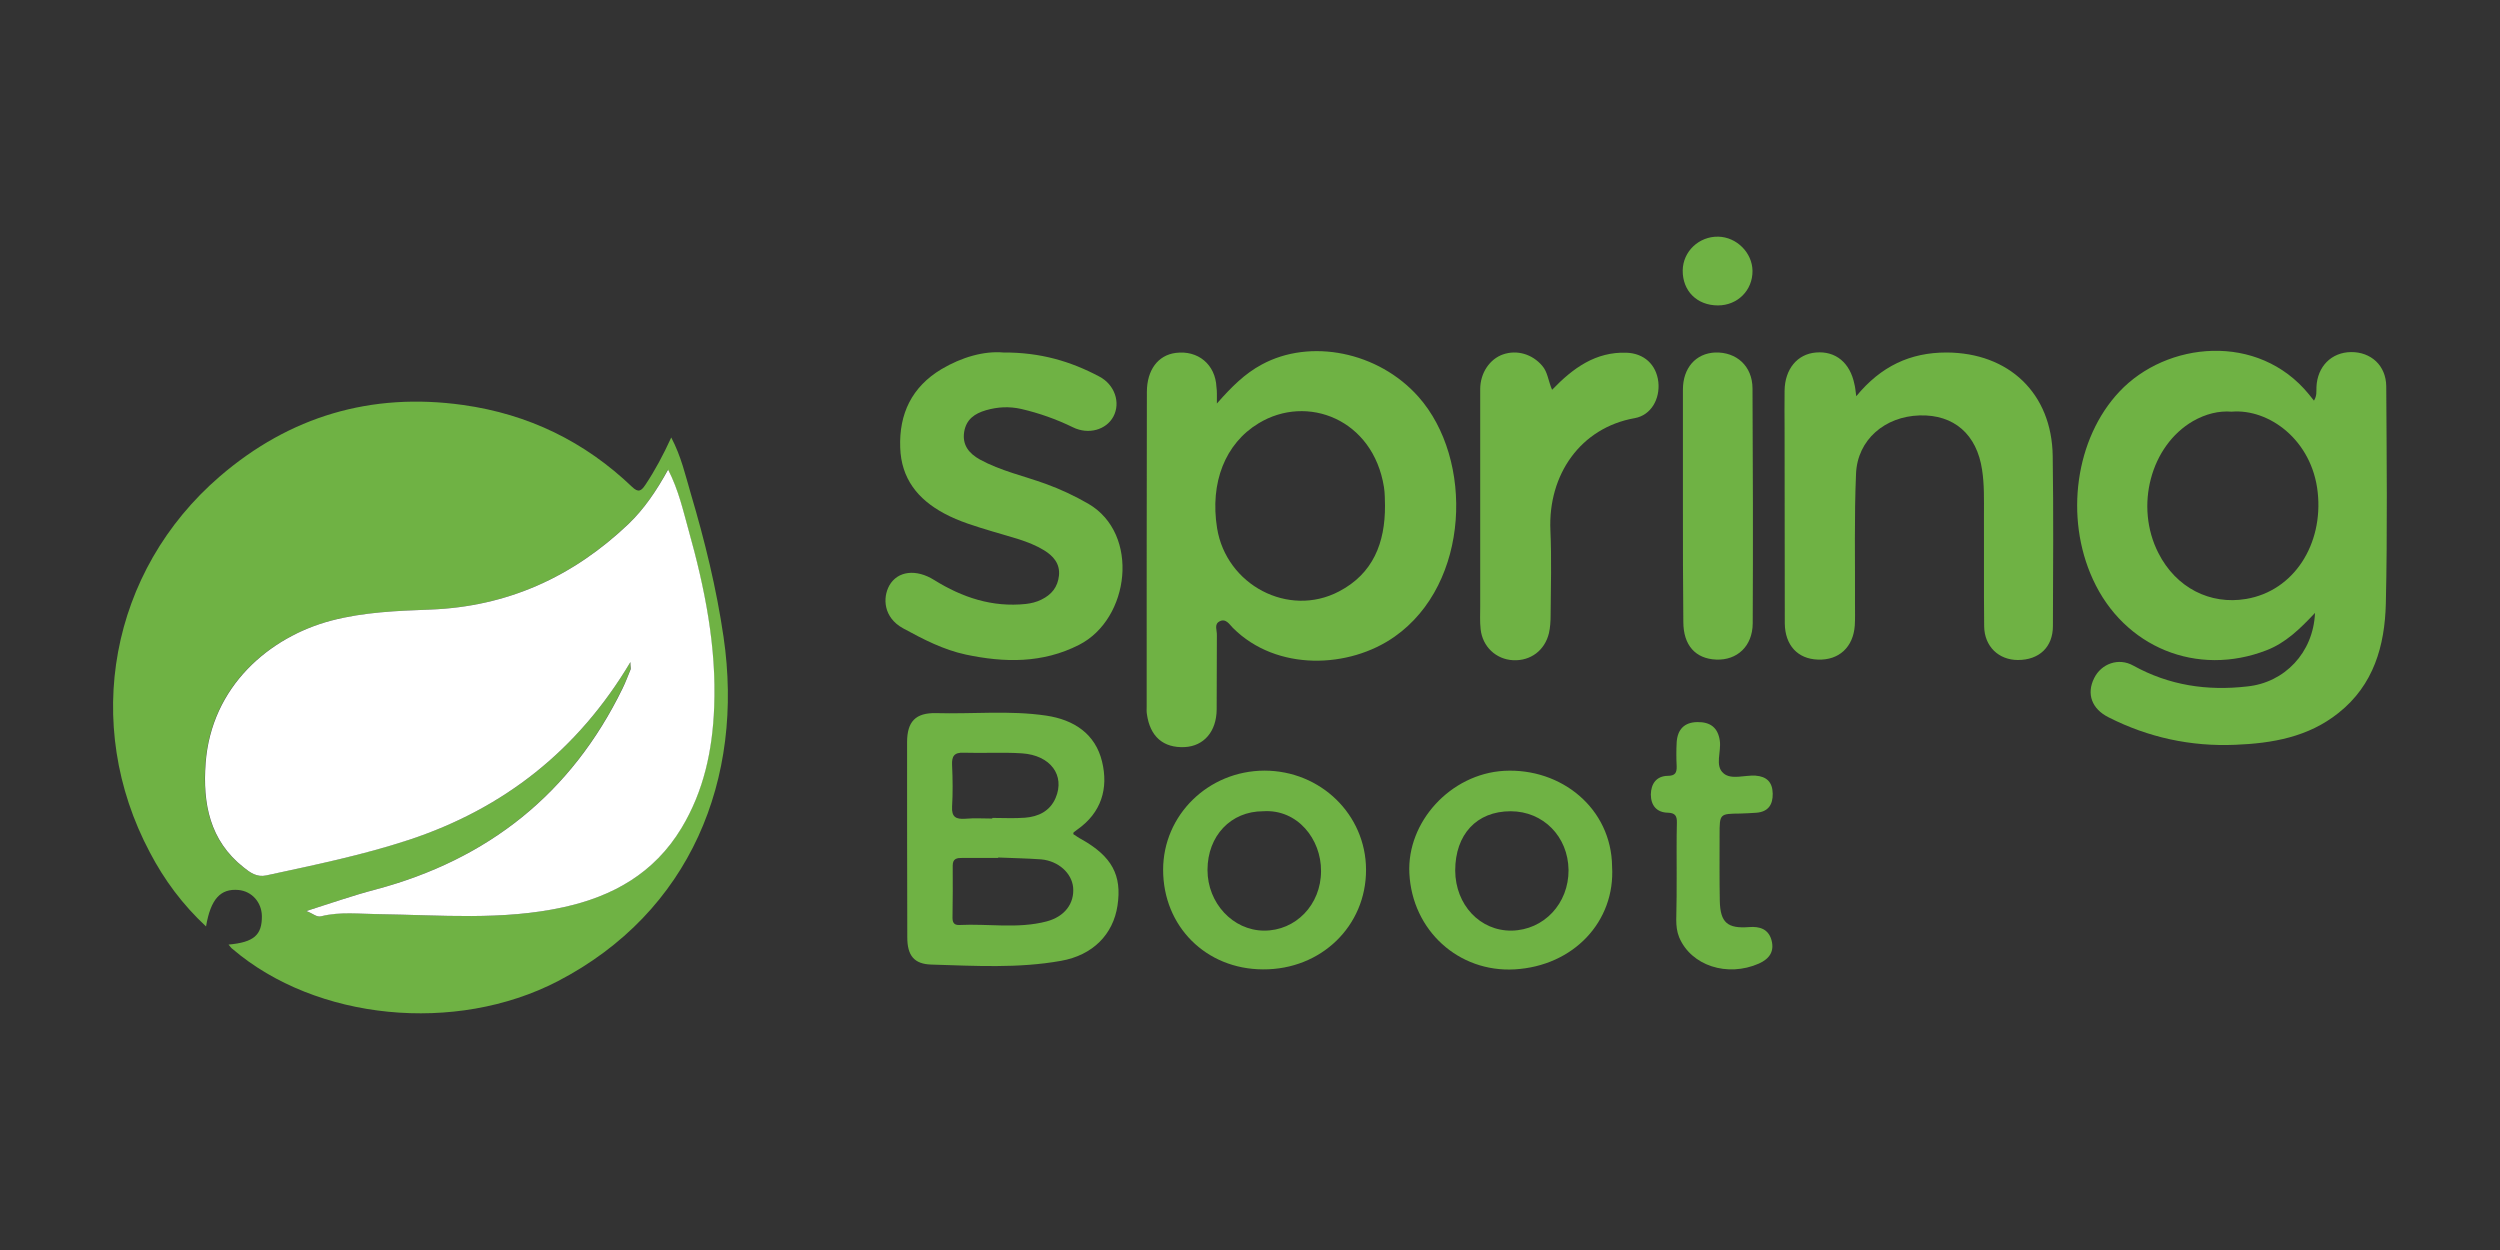
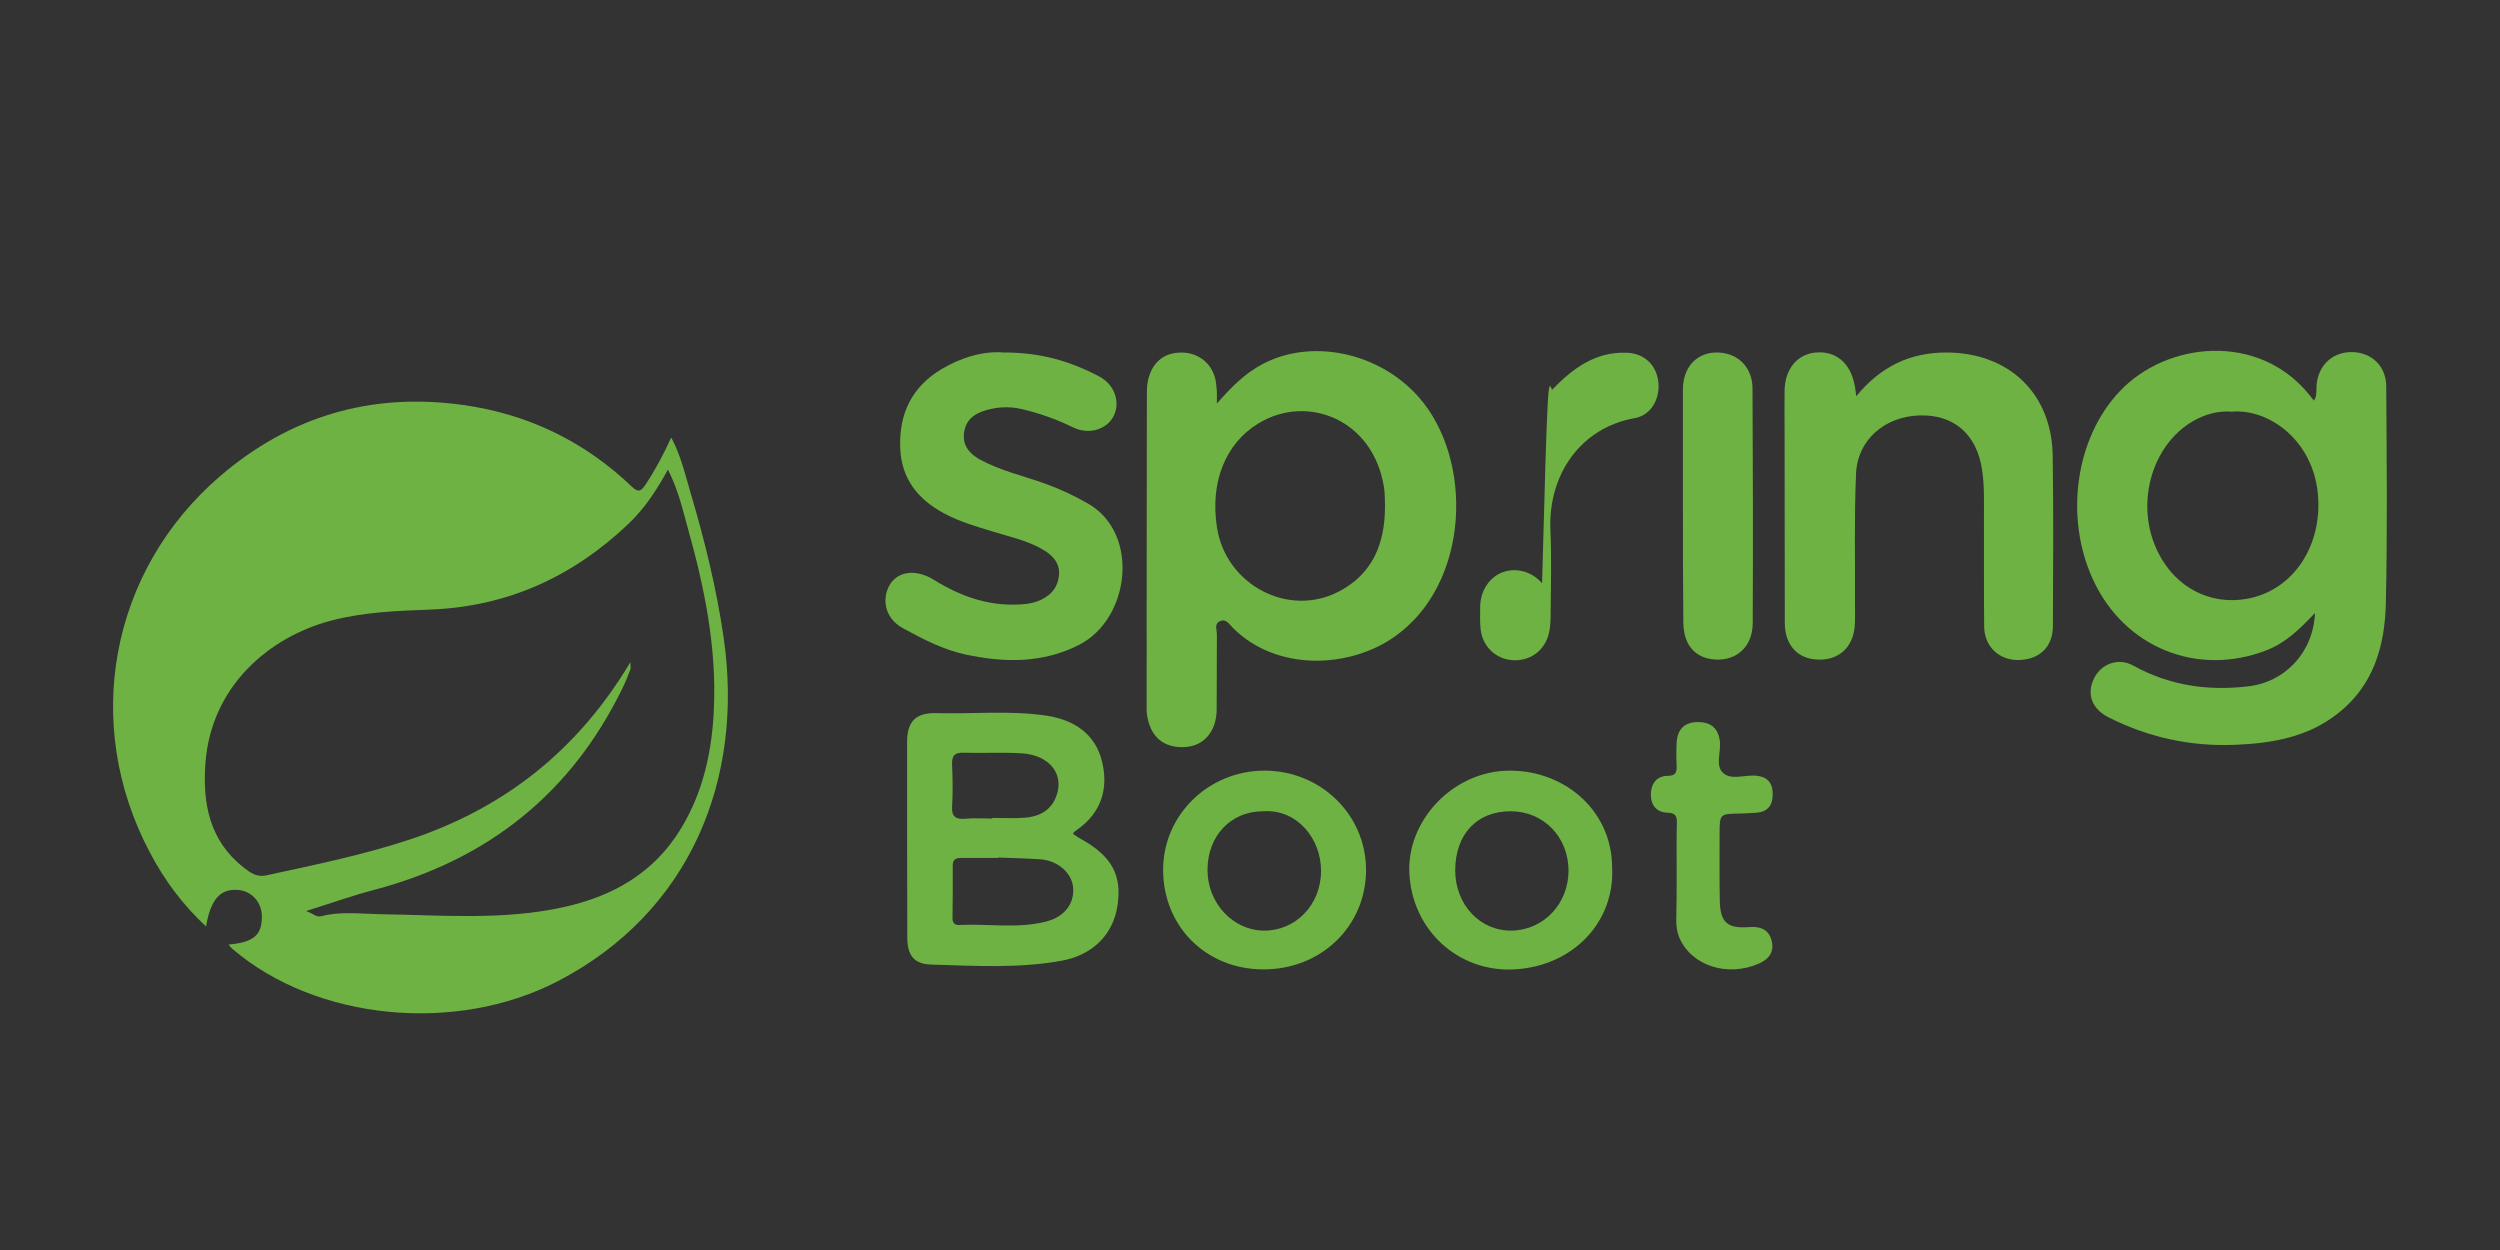
<svg xmlns="http://www.w3.org/2000/svg" version="1.1" id="Layer_1" x="0px" y="0px" viewBox="0 0 120 60" style="enable-background:new 0 0 120 60;" xml:space="preserve">
  <rect x="0" y="0" width="120" height="60" fill="#333333" stroke="none" />
  <style type="text/css">
	.st0{fill:#6FB244;}
	.st1{fill:#FFFFFF;}
</style>
  <g>
    <path class="st0" d="M10.97,45.34c1.22-0.11,1.61-0.46,1.6-1.37c-0.01-0.66-0.48-1.19-1.12-1.25c-0.87-0.08-1.34,0.44-1.56,1.75   c-1.13-1.05-2.01-2.24-2.7-3.56c-3.26-6.14-1.92-13.5,3.37-18.05c3.34-2.87,7.25-4.04,11.67-3.42c3.13,0.44,5.83,1.75,8.11,3.93   c0.3,0.29,0.44,0.2,0.64-0.1c0.46-0.69,0.85-1.42,1.24-2.27c0.48,0.91,0.68,1.82,0.94,2.7c0.67,2.26,1.23,4.54,1.57,6.87   c1,6.81-1.58,13.22-7.96,16.53c-4.9,2.54-11.6,1.88-15.61-1.55C11.11,45.52,11.07,45.46,10.97,45.34z M30.26,31.78   c0,0.21,0.02,0.29,0,0.35c-0.12,0.31-0.24,0.62-0.39,0.92c-2.46,5.04-6.45,8.21-11.86,9.65c-1.07,0.28-2.11,0.65-3.32,1.03   c0.35,0.12,0.49,0.31,0.72,0.25c0.92-0.24,1.85-0.12,2.77-0.1c2.95,0.04,5.92,0.31,8.84-0.33c2.38-0.52,4.37-1.63,5.68-3.8   c1.08-1.79,1.49-3.76,1.57-5.79c0.12-2.91-0.45-5.74-1.23-8.52c-0.26-0.93-0.47-1.9-0.98-2.9c-0.56,1.03-1.15,1.9-1.9,2.61   c-2.66,2.53-5.8,3.97-9.52,4.11c-1.59,0.06-3.19,0.12-4.75,0.53c-2.96,0.78-5.76,3.14-6.03,6.85c-0.14,1.92,0.19,3.7,1.82,4.99   c0.32,0.25,0.64,0.49,1.09,0.39c2.3-0.5,4.62-0.97,6.86-1.71C24.18,38.81,27.73,36.03,30.26,31.78z" />
    <path class="st0" d="M111.12,29.42c-0.74,0.79-1.42,1.44-2.32,1.79c-3.34,1.3-6.85-0.14-8.34-3.4c-1.37-2.98-0.84-6.77,1.27-9.01   c2.26-2.41,6.66-2.86,9.1,0.13c0.07,0.09,0.14,0.17,0.24,0.3c0.15-0.24,0.11-0.44,0.12-0.65c0.04-0.99,0.72-1.67,1.66-1.68   c0.95-0.01,1.68,0.64,1.69,1.64c0.02,3.48,0.06,6.96-0.02,10.44c-0.05,2.01-0.58,3.9-2.27,5.24c-1.45,1.16-3.18,1.46-4.96,1.53   c-2.13,0.09-4.17-0.35-6.08-1.32c-0.8-0.4-1.07-1.12-0.69-1.88c0.34-0.69,1.17-1,1.88-0.6c1.72,0.95,3.54,1.22,5.46,1   C109.66,32.77,111.04,31.33,111.12,29.42z M107.12,19.76c-0.62-0.05-1.25,0.11-1.85,0.45c-2.04,1.18-2.81,4.09-1.67,6.33   c0.85,1.68,2.49,2.5,4.21,2.21c2.32-0.39,3.71-2.65,3.44-5.12C110.98,21.12,108.91,19.61,107.12,19.76z" />
    <path class="st0" d="M58.41,19.37c0.72-0.82,1.35-1.44,2.15-1.87c2.33-1.27,5.6-0.62,7.52,1.54c2.67,3,2.49,8.97-1.14,11.52   c-2.17,1.53-5.66,1.68-7.76-0.42c-0.17-0.17-0.34-0.48-0.65-0.31c-0.26,0.14-0.11,0.43-0.12,0.65c-0.01,1.19,0,2.38-0.01,3.58   c-0.01,1.05-0.61,1.75-1.53,1.8c-1.03,0.05-1.67-0.5-1.82-1.59c-0.02-0.12-0.01-0.24-0.01-0.36c0-5.03,0-10.06,0.01-15.09   c0-1.07,0.54-1.77,1.38-1.88c1.07-0.14,1.91,0.55,1.96,1.64C58.42,18.78,58.41,18.98,58.41,19.37z M66.48,24.26   c-0.01-0.26,0-0.57-0.05-0.88c-0.52-3.26-3.69-4.48-6.02-3.06c-1.6,0.97-2.34,2.84-1.99,5.03c0.44,2.73,3.43,4.31,5.85,3.04   C65.9,27.54,66.49,26.07,66.48,24.26z" />
    <path class="st0" d="M89.1,19.02c1.19-1.45,2.6-2.1,4.33-2.1c3,0.01,5.06,1.96,5.1,4.97c0.04,2.72,0.02,5.44,0.01,8.16   c0,1.01-0.66,1.63-1.68,1.63c-0.92,0-1.61-0.65-1.62-1.62c-0.02-1.79,0-3.58-0.01-5.37c0-0.71,0.02-1.43-0.09-2.14   c-0.25-1.69-1.34-2.66-3-2.61c-1.67,0.05-2.98,1.17-3.05,2.79c-0.09,2.09-0.04,4.2-0.05,6.29c0,0.33,0.01,0.67-0.01,1   c-0.07,1.04-0.76,1.68-1.77,1.64c-0.97-0.03-1.58-0.69-1.59-1.74c-0.01-3.1,0-6.2-0.01-9.3c0-0.62-0.01-1.24,0-1.86   c0.01-1.04,0.61-1.77,1.51-1.84c0.94-0.08,1.63,0.49,1.84,1.51C89.05,18.58,89.06,18.72,89.1,19.02z" />
    <path class="st0" d="M48.16,16.92c1.79-0.01,3.24,0.43,4.6,1.15c0.75,0.39,1.04,1.26,0.68,1.93c-0.34,0.63-1.19,0.88-1.94,0.51   c-0.8-0.39-1.62-0.68-2.48-0.88c-0.58-0.13-1.13-0.1-1.69,0.06c-0.55,0.16-0.95,0.44-1.05,1.04c-0.1,0.64,0.24,1.04,0.76,1.33   c0.99,0.54,2.09,0.78,3.14,1.16c0.72,0.26,1.4,0.58,2.06,0.96c2.49,1.45,1.99,5.53-0.44,6.77c-1.76,0.9-3.59,0.86-5.44,0.47   c-1.07-0.23-2.04-0.73-3.01-1.26c-0.95-0.52-0.99-1.47-0.66-2.06c0.4-0.7,1.29-0.8,2.15-0.26c1.35,0.84,2.79,1.32,4.4,1.15   c0.26-0.03,0.51-0.09,0.75-0.21c0.49-0.24,0.78-0.6,0.84-1.15c0.06-0.58-0.28-0.95-0.72-1.22c-0.76-0.46-1.63-0.64-2.47-0.9   c-0.79-0.24-1.59-0.47-2.33-0.87c-1.26-0.68-2.05-1.67-2.1-3.15c-0.06-1.63,0.56-2.92,1.98-3.77   C46.17,17.14,47.23,16.84,48.16,16.92z" />
    <path class="st0" d="M51.52,40.04c0.13,0.08,0.26,0.18,0.4,0.25c1.45,0.82,1.94,1.72,1.72,3.18c-0.21,1.39-1.19,2.38-2.71,2.65   c-2.06,0.37-4.14,0.24-6.21,0.18c-0.85-0.02-1.17-0.44-1.17-1.31c-0.01-3.12-0.01-6.24-0.01-9.36c0-1,0.41-1.42,1.39-1.4   c1.76,0.05,3.53-0.14,5.29,0.12c1.34,0.2,2.36,0.88,2.68,2.21c0.31,1.28-0.03,2.45-1.19,3.26c-0.06,0.04-0.11,0.08-0.17,0.13   C51.52,39.97,51.52,40,51.52,40.04z M47.91,41.16c0,0.01,0,0.02,0,0.02c-0.57,0-1.14,0-1.71,0c-0.26,0-0.47,0.02-0.47,0.37   c0.01,0.83,0,1.66-0.01,2.49c0,0.21,0.05,0.37,0.32,0.36c1.4-0.07,2.81,0.19,4.19-0.17c0.88-0.23,1.35-0.87,1.28-1.64   c-0.07-0.68-0.7-1.26-1.53-1.34C49.29,41.2,48.6,41.19,47.91,41.16z M47.63,39.29c0-0.01,0-0.02,0-0.03c0.52,0,1.05,0.03,1.57-0.01   c0.65-0.05,1.2-0.32,1.47-0.95c0.46-1.08-0.24-2.05-1.62-2.14c-0.93-0.06-1.86,0-2.79-0.03c-0.46-0.02-0.58,0.17-0.56,0.59   c0.03,0.67,0.04,1.34,0,2c-0.03,0.5,0.19,0.61,0.63,0.58C46.77,39.26,47.2,39.29,47.63,39.29z" />
-     <path class="st0" d="M74.5,18.71c1.02-1.06,2.1-1.83,3.57-1.78c0.84,0.03,1.43,0.56,1.53,1.4c0.09,0.82-0.35,1.6-1.13,1.74   c-2.6,0.46-4.17,2.71-4.05,5.39c0.06,1.36,0.02,2.72,0.01,4.08c0,0.28-0.02,0.58-0.08,0.85c-0.2,0.83-0.88,1.34-1.72,1.3   c-0.82-0.04-1.47-0.65-1.56-1.49c-0.04-0.35-0.02-0.71-0.02-1.07c0-3.48,0-6.97,0-10.45c0-0.78,0.46-1.45,1.1-1.67   c0.67-0.23,1.4-0.01,1.87,0.54C74.29,17.85,74.31,18.27,74.5,18.71z" />
+     <path class="st0" d="M74.5,18.71c1.02-1.06,2.1-1.83,3.57-1.78c0.84,0.03,1.43,0.56,1.53,1.4c0.09,0.82-0.35,1.6-1.13,1.74   c-2.6,0.46-4.17,2.71-4.05,5.39c0.06,1.36,0.02,2.72,0.01,4.08c0,0.28-0.02,0.58-0.08,0.85c-0.2,0.83-0.88,1.34-1.72,1.3   c-0.82-0.04-1.47-0.65-1.56-1.49c-0.04-0.35-0.02-0.71-0.02-1.07c0-0.78,0.46-1.45,1.1-1.67   c0.67-0.23,1.4-0.01,1.87,0.54C74.29,17.85,74.31,18.27,74.5,18.71z" />
    <path class="st0" d="M55.83,41.75c0-2.63,2.17-4.75,4.86-4.76c2.7,0,4.87,2.11,4.88,4.75c0.01,2.71-2.16,4.81-4.95,4.79   C57.88,46.52,55.83,44.46,55.83,41.75z M60.63,38.94c-1.55,0-2.67,1.18-2.67,2.82c0,1.59,1.22,2.9,2.71,2.91   c1.52,0.01,2.74-1.24,2.74-2.86C63.42,40.28,62.28,38.83,60.63,38.94z" />
    <path class="st0" d="M77.38,41.59c0.16,2.65-1.86,4.78-4.68,4.94c-2.69,0.15-4.91-1.87-5.05-4.6c-0.13-2.48,1.98-4.78,4.54-4.93   C74.95,36.85,77.35,38.81,77.38,41.59z M72.51,38.94c-1.63,0-2.66,1.11-2.66,2.85c0.01,1.64,1.19,2.9,2.71,2.88   c1.55-0.03,2.74-1.3,2.73-2.91C75.27,40.15,74.07,38.94,72.51,38.94z" />
    <path class="st0" d="M80.78,24.28c0-1.86,0-3.72,0-5.58c0-1.04,0.62-1.74,1.55-1.78c1.02-0.03,1.78,0.65,1.79,1.71   c0.02,3.77,0.03,7.54,0.01,11.3c-0.01,1.09-0.75,1.77-1.75,1.73s-1.58-0.69-1.58-1.81C80.78,28,80.78,26.14,80.78,24.28   L80.78,24.28z" />
    <path class="st0" d="M80.48,41.93c0-0.81-0.01-1.62,0.01-2.43c0.01-0.32-0.07-0.48-0.43-0.49c-0.55-0.01-0.82-0.36-0.82-0.88   c0.01-0.5,0.26-0.88,0.81-0.89c0.37,0,0.44-0.16,0.43-0.47c-0.02-0.38-0.02-0.76,0-1.14c0.04-0.61,0.36-0.96,0.99-0.97   c0.62-0.01,0.99,0.26,1.08,0.89c0.08,0.53-0.25,1.21,0.18,1.57c0.37,0.32,1.01,0.08,1.53,0.11c0.54,0.04,0.82,0.31,0.83,0.86   c0.01,0.53-0.21,0.87-0.77,0.92c-0.26,0.02-0.52,0.03-0.79,0.04c-0.99,0.01-0.99,0.01-0.99,1.03c0,1.05-0.01,2.1,0.01,3.15   c0.02,1.06,0.37,1.35,1.41,1.27c0.5-0.04,0.92,0.09,1.07,0.62c0.15,0.54-0.09,0.9-0.6,1.13c-1.52,0.67-3.26,0.1-3.83-1.26   c-0.11-0.27-0.14-0.55-0.14-0.84C80.48,43.4,80.48,42.66,80.48,41.93z" />
-     <path class="st0" d="M82.46,14.66c-1,0-1.7-0.69-1.69-1.68c0.01-0.91,0.78-1.64,1.71-1.62c0.88,0.02,1.63,0.77,1.64,1.64   C84.13,13.93,83.41,14.66,82.46,14.66z" />
-     <path class="st1" d="M30.26,31.78c-2.53,4.25-6.09,7.03-10.62,8.53c-2.24,0.74-4.55,1.21-6.86,1.71c-0.45,0.1-0.78-0.14-1.09-0.39   c-1.63-1.29-1.96-3.07-1.82-4.99c0.27-3.7,3.07-6.07,6.03-6.85c1.56-0.41,3.16-0.47,4.75-0.53c3.72-0.14,6.86-1.58,9.52-4.11   c0.75-0.72,1.34-1.59,1.9-2.61c0.51,1,0.72,1.97,0.98,2.9c0.78,2.78,1.35,5.61,1.23,8.52c-0.08,2.04-0.49,4-1.57,5.79   c-1.31,2.17-3.3,3.28-5.68,3.8c-2.92,0.64-5.89,0.37-8.84,0.33c-0.92-0.01-1.85-0.13-2.77,0.1c-0.23,0.06-0.38-0.13-0.72-0.25   c1.2-0.38,2.25-0.75,3.32-1.03c5.41-1.44,9.4-4.61,11.86-9.65c0.15-0.3,0.26-0.61,0.39-0.92C30.29,32.07,30.26,31.99,30.26,31.78z" />
  </g>
</svg>